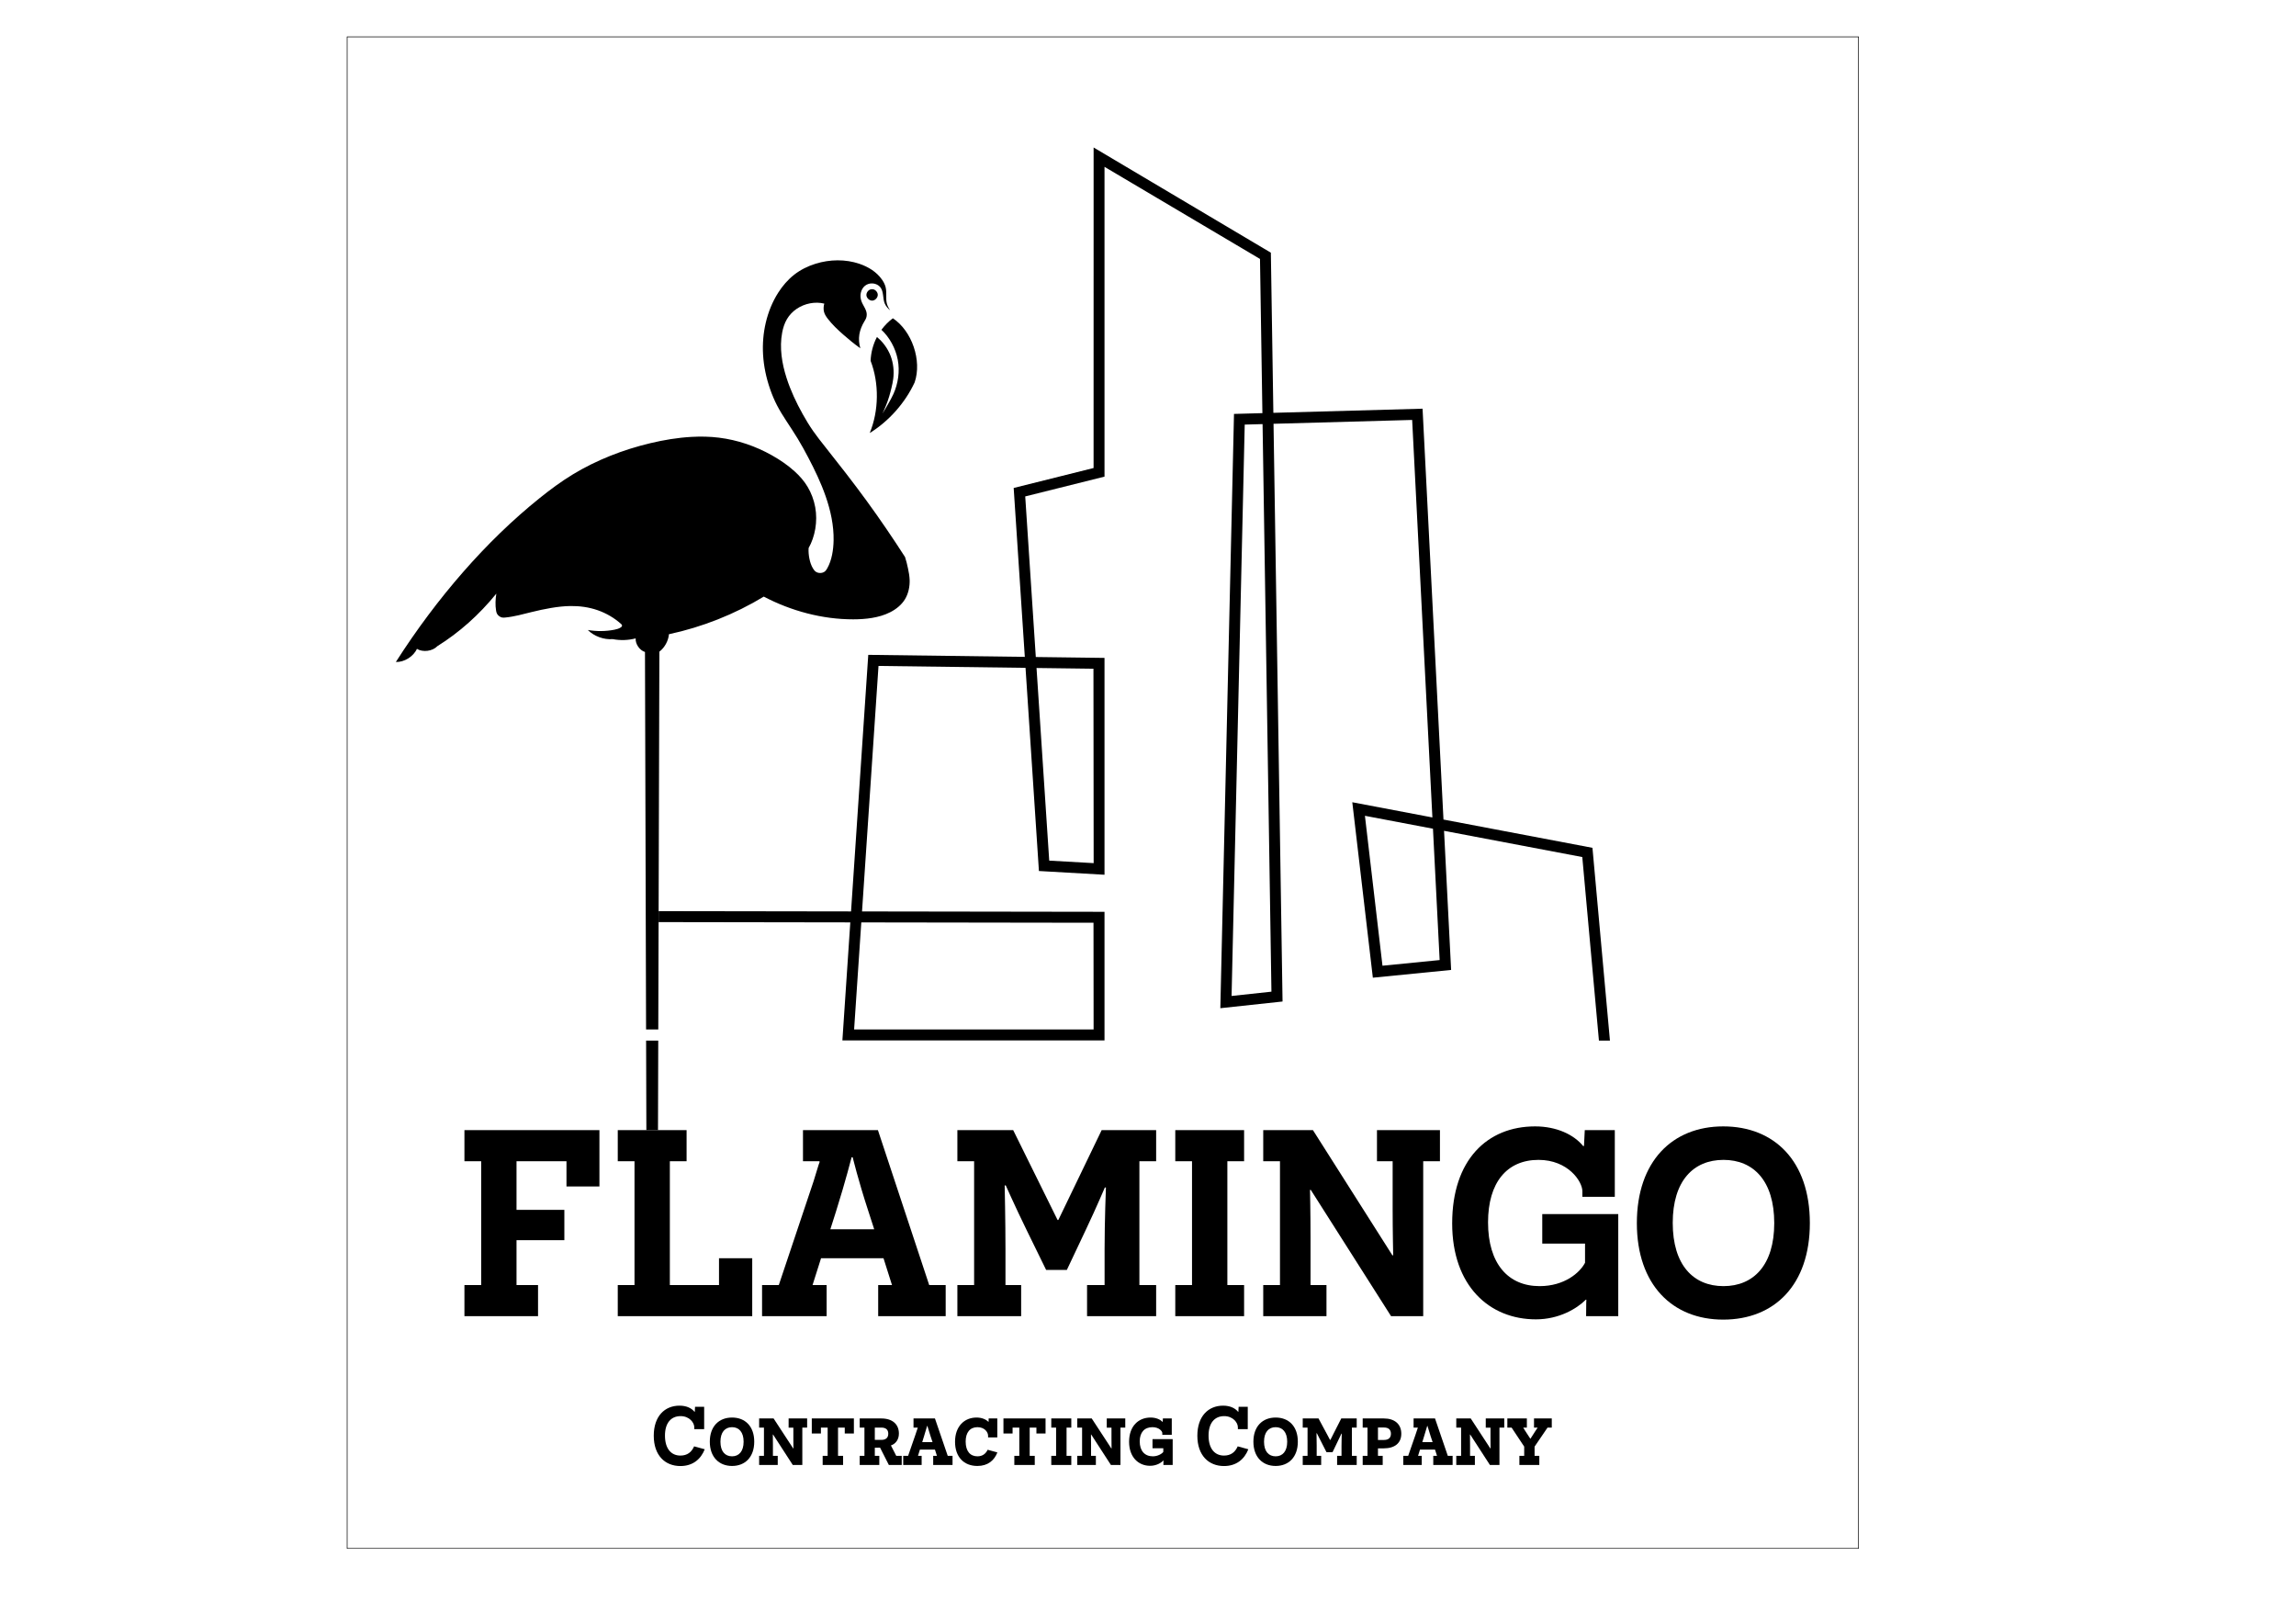
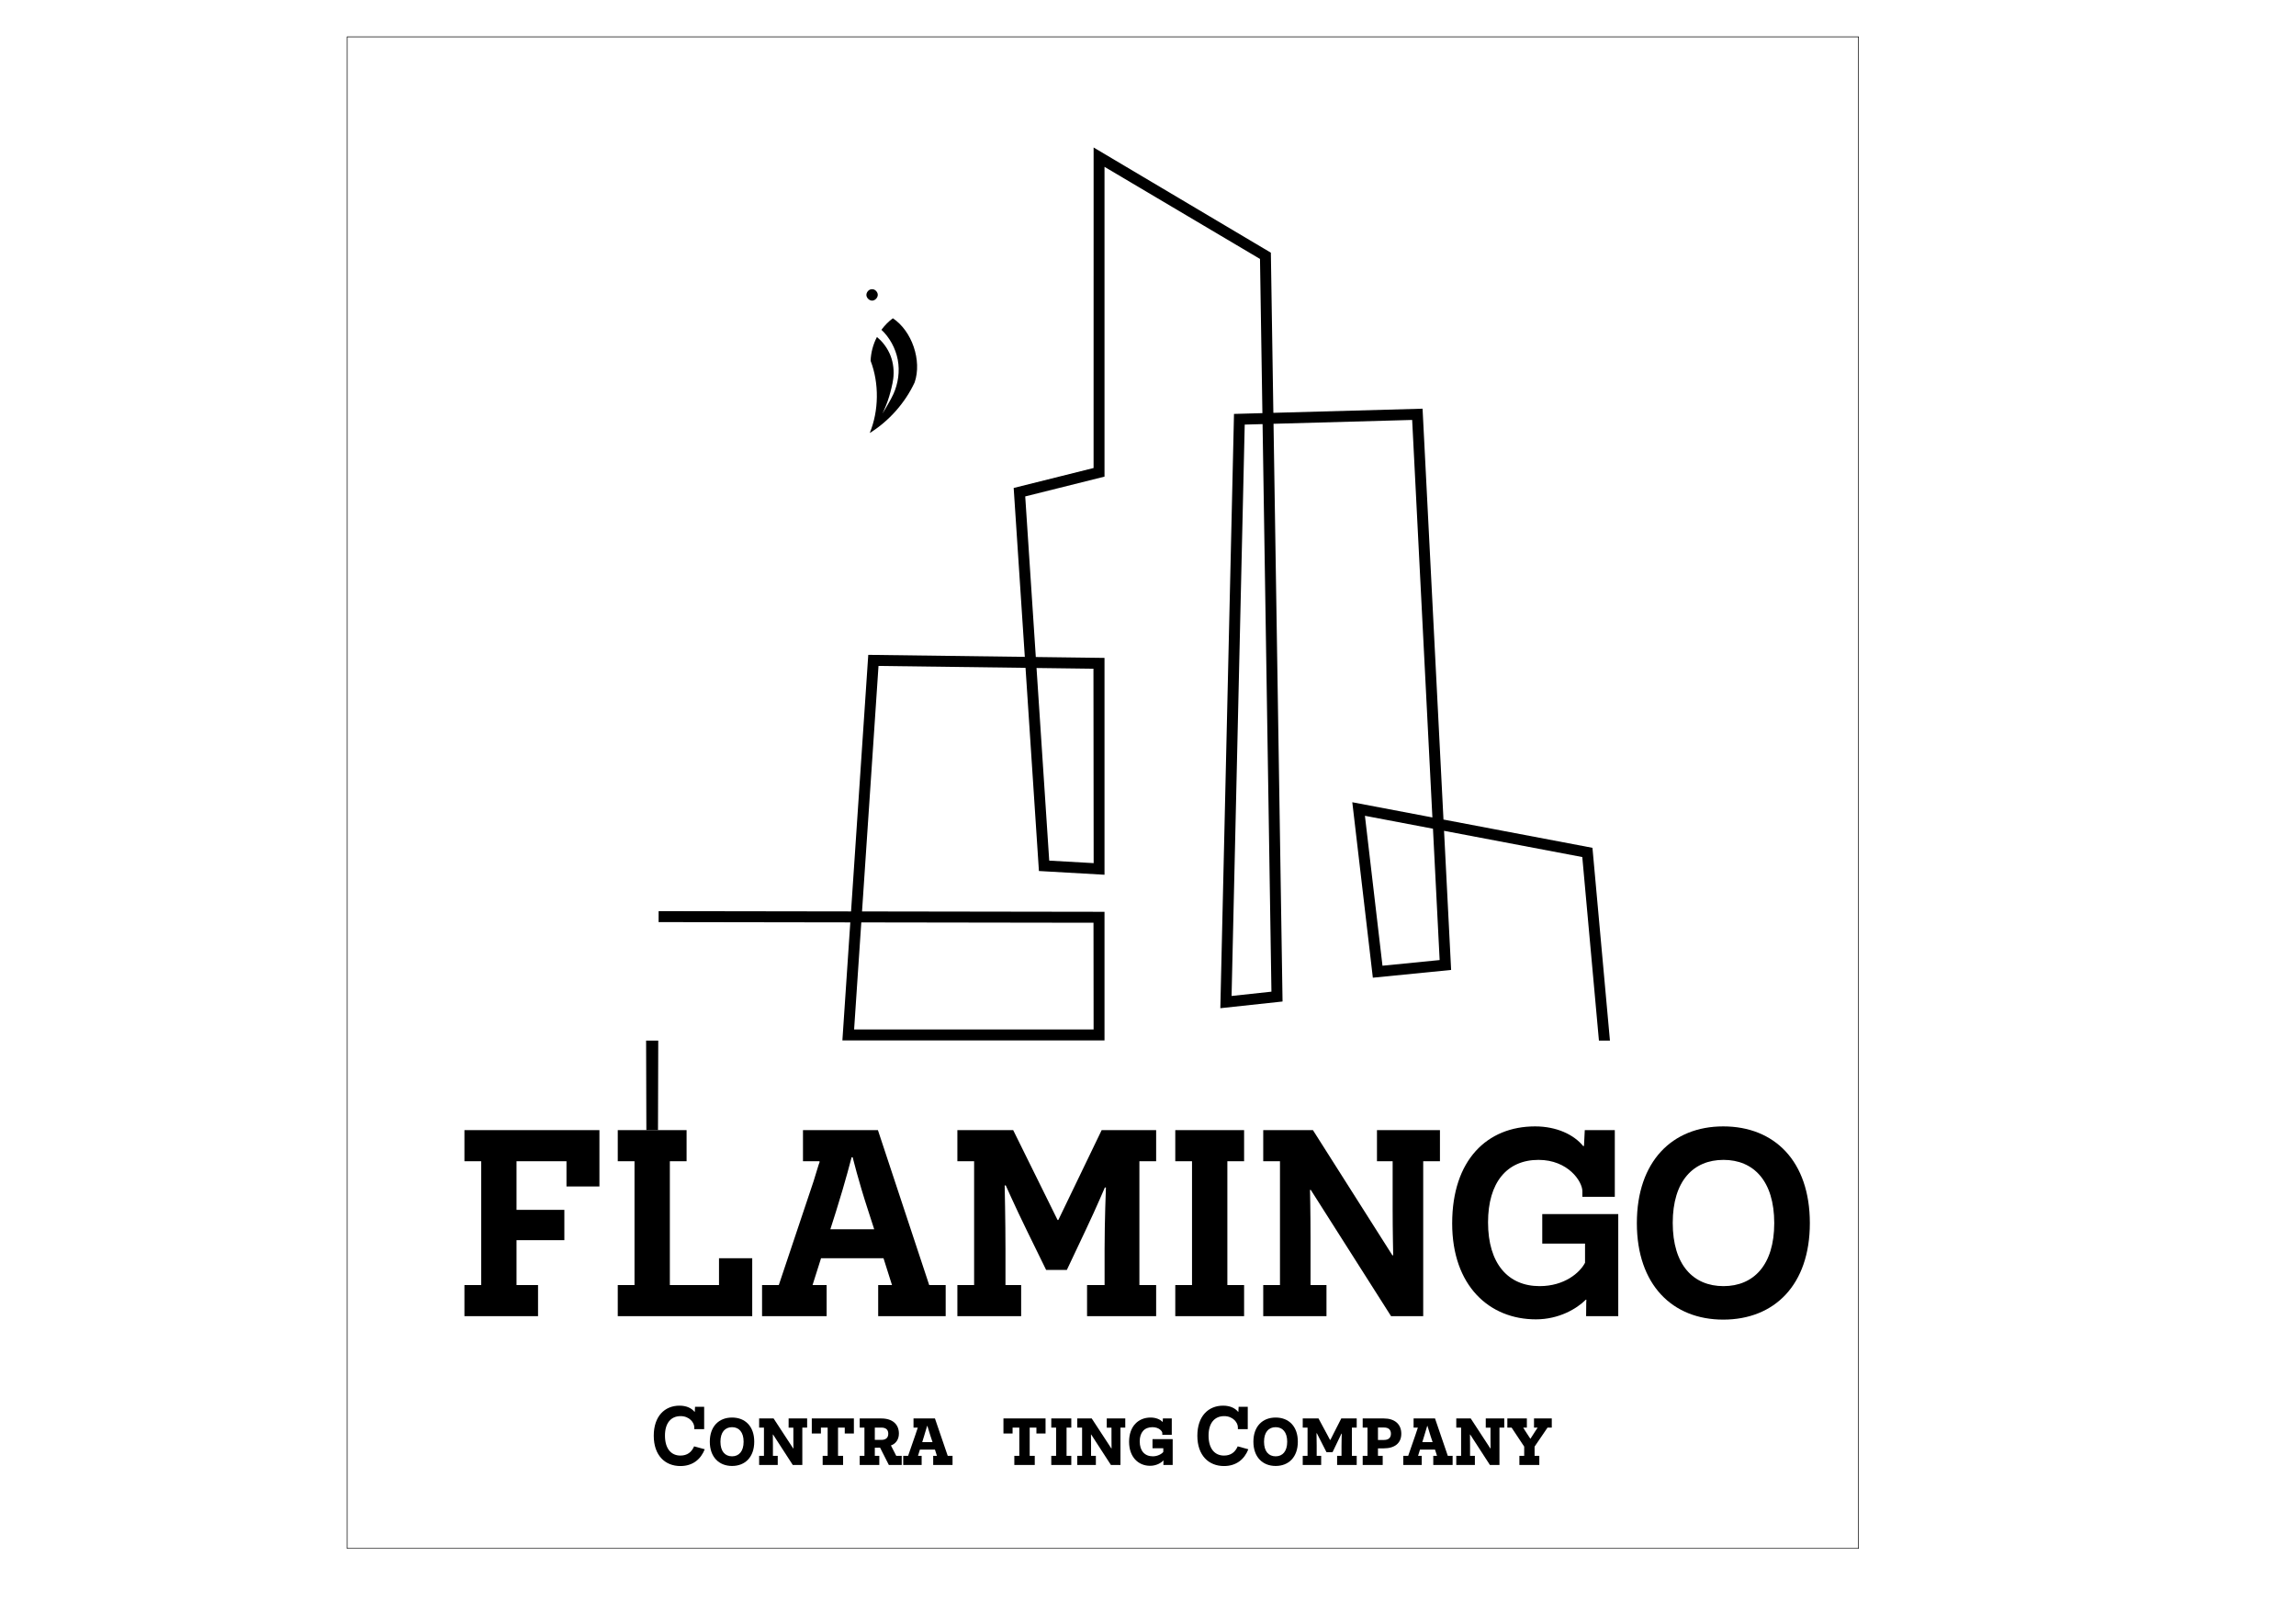
<svg xmlns="http://www.w3.org/2000/svg" version="1.1" width="841.68" height="595.2" viewBox="0 0 841.68 595.2">
  <defs>
    <clipPath id="clip_0">
      <path d="M0 0V595.2H841.68V0Z" />
    </clipPath>
  </defs>
  <g clip-path="url(#clip_0)">
    <g id="layer_1" data-name="Layer 01">
      <path d="M480.228 436.133C480.326 436.133 480.423 436.133 480.521 436.133 490.327 451.557 500.133 466.981 509.94 482.405 513.869 482.405 517.798 482.405 521.727 482.405 521.727 463.474 521.727 444.543 521.727 425.613 523.773 425.613 525.818 425.613 527.864 425.613 527.864 421.813 527.864 418.014 527.864 414.215 520.168 414.215 512.473 414.215 504.777 414.215 504.777 418.014 504.777 421.813 504.777 425.613 506.693 425.613 508.608 425.613 510.524 425.613 510.524 431.425 510.524 437.237 510.524 443.05 510.524 451.135 510.719 460 510.719 460.097 510.622 460.097 510.524 460.097 510.427 460.097 500.718 444.803 491.009 429.509 481.3 414.215 475.228 414.215 469.156 414.215 463.083 414.215 463.083 418.014 463.083 421.813 463.083 425.613 465.129 425.613 467.175 425.613 469.221 425.613 469.221 440.744 469.221 455.876 469.221 471.008 467.175 471.008 465.129 471.008 463.083 471.008 463.083 474.807 463.083 478.606 463.083 482.405 470.812 482.405 478.54 482.405 486.268 482.405 486.268 478.606 486.268 474.807 486.268 471.008 484.32 471.008 482.371 471.008 480.423 471.008 480.423 465.26 480.423 459.513 480.423 453.765 480.423 444.706 480.228 436.231 480.228 436.133Z" />
      <path d="M457.623 531.191C456.324 530.836 455.025 530.48 453.726 530.125 452.813 532.226 451.23 533.504 448.704 533.504 445.325 533.504 443.041 531.008 443.041 526.168 443.041 521.662 445.172 519.044 448.764 519.044 452.022 519.044 453.787 521.449 453.787 523.124 453.787 523.357 453.787 523.59 453.787 523.824 454.995 523.824 456.202 523.824 457.41 523.824 457.41 521.094 457.41 518.365 457.41 515.635 456.294 515.635 455.178 515.635 454.061 515.635 454.031 516.244 454 516.853 453.97 517.461 453.94 517.461 453.909 517.461 453.879 517.461 452.752 516.092 450.895 515.209 448.369 515.209 442.98 515.209 438.932 519.044 438.932 526.229 438.932 533.443 443.072 537.34 448.704 537.34 453.27 537.34 456.192 534.813 457.623 531.191Z" />
      <path d="M226.463 482.405C242.894 482.405 259.325 482.405 275.755 482.405 275.755 475.326 275.755 468.248 275.755 461.169 271.696 461.169 267.637 461.169 263.578 461.169 263.578 464.448 263.578 467.728 263.578 471.008 257.571 471.008 251.564 471.008 245.557 471.008 245.557 455.876 245.557 440.744 245.557 425.613 247.602 425.613 249.648 425.613 251.694 425.613 251.694 421.813 251.694 418.014 251.694 414.215 243.284 414.215 234.874 414.215 226.463 414.215 226.463 418.014 226.463 421.813 226.463 425.613 228.509 425.613 230.555 425.613 232.601 425.613 232.601 440.744 232.601 455.876 232.601 471.008 230.555 471.008 228.509 471.008 226.463 471.008 226.463 474.807 226.463 478.606 226.463 482.405Z" />
      <path d="M298.258 432.919C294.004 445.615 289.75 458.311 285.497 471.008 283.451 471.008 281.405 471.008 279.36 471.008 279.36 474.807 279.36 478.606 279.36 482.405 287.25 482.405 295.141 482.405 303.031 482.405 303.031 478.606 303.031 474.807 303.031 471.008 301.31 471.008 299.589 471.008 297.868 471.008 298.907 467.728 299.947 464.448 300.986 461.169 308.616 461.169 316.247 461.169 323.878 461.169 324.917 464.448 325.956 467.728 326.995 471.008 325.307 471.008 323.618 471.008 321.93 471.008 321.93 474.807 321.93 478.606 321.93 482.405 330.178 482.405 338.425 482.405 346.673 482.405 346.673 478.606 346.673 474.807 346.673 471.008 344.66 471.008 342.647 471.008 340.633 471.008 334.366 452.077 328.099 433.146 321.832 414.215 312.675 414.215 303.518 414.215 294.361 414.215 294.361 418.014 294.361 421.813 294.361 425.613 295.303 425.613 296.245 425.613 297.186 425.613 298.258 425.613 299.427 425.613 300.304 425.613 300.369 425.677 300.434 425.742 300.498 425.807 300.109 426.684 299.135 430.191 298.258 432.919ZM318.325 443.926C319.04 446.135 319.754 448.343 320.469 450.551 315.111 450.551 309.753 450.551 304.395 450.551 305.077 448.407 305.759 446.264 306.441 444.121 310.143 432.334 312.091 424.443 312.188 424.151 312.318 424.151 312.448 424.151 312.578 424.151 312.675 424.443 314.526 432.334 318.325 443.926Z" />
      <path d="M207.662 434.867C211.689 434.867 215.715 434.867 219.742 434.867 219.742 427.983 219.742 421.099 219.742 414.215 203.246 414.215 186.751 414.215 170.255 414.215 170.255 418.014 170.255 421.813 170.255 425.613 172.301 425.613 174.347 425.613 176.392 425.613 176.392 440.744 176.392 455.876 176.392 471.008 174.347 471.008 172.301 471.008 170.255 471.008 170.255 474.807 170.255 478.606 170.255 482.405 179.25 482.405 188.244 482.405 197.239 482.405 197.239 478.606 197.239 474.807 197.239 471.008 194.609 471.008 191.979 471.008 189.349 471.008 189.349 465.52 189.349 460.032 189.349 454.545 195.193 454.545 201.038 454.545 206.883 454.545 206.883 450.843 206.883 447.141 206.883 443.439 201.038 443.439 195.193 443.439 189.349 443.439 189.349 437.497 189.349 431.555 189.349 425.613 195.453 425.613 201.558 425.613 207.662 425.613 207.662 428.697 207.662 431.782 207.662 434.867Z" />
      <path d="M600.048 448.31C600.048 470.91 613.102 483.672 631.708 483.672 650.509 483.672 663.465 470.91 663.465 448.31 663.465 425.613 650.509 412.851 631.708 412.851 613.004 412.851 600.048 425.71 600.048 448.31ZM613.199 448.213C613.199 432.919 620.7 425.125 631.805 425.125 642.813 425.125 650.412 432.821 650.412 448.31 650.412 463.702 642.813 471.397 631.805 471.397 620.7 471.397 613.199 463.604 613.199 448.213Z" />
      <path d="M456.07 471.008C454.024 471.008 451.978 471.008 449.932 471.008 449.932 455.876 449.932 440.744 449.932 425.613 451.978 425.613 454.024 425.613 456.07 425.613 456.07 421.813 456.07 418.014 456.07 414.215 447.659 414.215 439.249 414.215 430.839 414.215 430.839 418.014 430.839 421.813 430.839 425.613 432.885 425.613 434.931 425.613 436.976 425.613 436.976 440.744 436.976 455.876 436.976 471.008 434.931 471.008 432.885 471.008 430.839 471.008 430.839 474.807 430.839 478.606 430.839 482.405 439.249 482.405 447.659 482.405 456.07 482.405 456.07 478.606 456.07 474.807 456.07 471.008Z" />
      <path d="M258.349 531.191C257.051 530.836 255.752 530.48 254.453 530.125 253.54 532.226 251.957 533.504 249.43 533.504 246.051 533.504 243.768 531.008 243.768 526.168 243.768 521.662 245.899 519.044 249.491 519.044 252.748 519.044 254.514 521.449 254.514 523.124 254.514 523.357 254.514 523.59 254.514 523.824 255.721 523.824 256.929 523.824 258.136 523.824 258.136 521.094 258.136 518.365 258.136 515.635 257.02 515.635 255.904 515.635 254.788 515.635 254.757 516.244 254.727 516.853 254.696 517.461 254.666 517.461 254.636 517.461 254.605 517.461 253.479 516.092 251.622 515.209 249.095 515.209 243.707 515.209 239.658 519.044 239.658 526.229 239.658 533.443 243.798 537.34 249.43 537.34 253.996 537.34 256.919 534.813 258.349 531.191Z" />
      <path d="M323.475 151.617C324.455 149.601 325.293 147.504 325.949 145.347 326.277 144.268 326.559 143.174 326.818 142.091 327.076 141.008 327.311 139.936 327.448 138.839 327.797 136.039 327.51 133.079 326.458 130.377 325.405 127.676 323.588 125.232 321.467 123.532 320.067 126.195 319.259 129.247 319.156 132.253 322.318 140.508 322.196 150.54 318.834 158.715 325.868 154.356 331.807 147.66 335.295 140.155 338.034 132.2 334.326 121.294 327.307 116.655 325.72 117.845 324.294 119.285 323.12 120.884 326.017 123.548 328.304 127.597 329.108 131.853 329.912 136.11 329.233 140.573 327.54 144.357 326.979 145.611 326.307 146.791 325.62 147.999 324.934 149.207 324.233 150.444 323.475 151.617Z" />
-       <path d="M241.717 238.851C243.654 237.37 245.017 234.887 245.227 232.457 257.419 229.851 269.328 225.13 279.994 218.673 289.972 223.915 301.456 227.019 312.785 227.001 315.102 226.997 317.413 226.863 319.703 226.477 321.994 226.09 324.264 225.452 326.346 224.389 328.528 223.276 330.504 221.696 331.757 219.627 333.011 217.558 333.543 215 333.462 212.571 333.415 211.139 333.153 209.751 332.858 208.35 332.562 206.949 332.231 205.534 331.78 204.175 327.279 197.177 322.595 190.288 317.688 183.56 312.781 176.831 307.651 170.265 302.482 163.754 300.978 161.858 299.47 159.968 298.087 157.981 296.703 155.995 295.444 153.912 294.259 151.789 291.889 147.542 289.817 143.131 288.34 138.525 287.483 135.852 286.827 133.114 286.507 130.318 286.188 127.521 286.206 124.665 286.734 121.898 287.064 120.167 287.593 118.471 288.476 116.975 289.358 115.479 290.592 114.184 292.053 113.193 294.975 111.212 298.803 110.448 302.171 111.282 301.899 112.194 301.82 113.313 302.069 114.292 302.317 115.271 302.893 116.111 303.515 116.912 305.155 119.026 307.115 120.87 309.129 122.642 311.143 124.414 313.212 126.115 315.394 127.661 314.906 126.08 314.75 124.281 315.027 122.562 315.304 120.843 316.013 119.203 316.874 117.783 317.109 117.395 317.355 117.024 317.516 116.582 317.678 116.14 317.754 115.627 317.736 115.147 317.7 114.186 317.284 113.354 316.838 112.531 316.403 111.729 315.941 110.934 315.681 110.066 315.421 109.198 315.365 108.255 315.555 107.354 315.771 106.333 316.304 105.366 317.105 104.729 317.906 104.092 318.975 103.786 320.022 103.889 321.069 103.991 322.093 104.503 322.719 105.282 323.345 106.061 323.572 107.106 323.716 108.146 323.864 109.217 323.925 110.283 324.341 111.258 324.757 112.234 325.529 113.118 326.323 113.736 325.779 112.994 325.312 112.099 325.086 111.176 324.861 110.253 324.877 109.303 324.886 108.345 324.897 107.292 324.9 106.231 324.648 105.227 324.395 104.224 323.887 103.278 323.281 102.422 321.307 99.633 318.299 97.796 315.061 96.694 309.912 94.942 304.182 95.05 298.984 96.662 296.145 97.542 293.466 98.871 291.15 100.676 288.835 102.482 286.883 104.763 285.286 107.264 283.149 110.609 281.647 114.347 280.734 118.21 279.821 122.072 279.498 126.06 279.731 130.006 279.983 134.297 280.892 138.54 282.317 142.636 283.03 144.685 283.871 146.697 284.862 148.607 285.852 150.518 286.991 152.328 288.159 154.129 289.58 156.318 291.043 158.494 292.404 160.733 293.766 162.971 295.026 165.274 296.245 167.596 298.684 172.241 300.959 176.966 302.681 181.923 304.488 187.128 305.685 192.587 305.585 198.074 305.553 199.828 305.389 201.586 305.035 203.315 304.682 205.045 304.14 206.747 303.274 208.28 303.003 208.76 302.7 209.223 302.267 209.534 301.834 209.845 301.271 210.003 300.707 210.013 300.144 210.023 299.581 209.885 299.131 209.594 298.68 209.304 298.341 208.861 298.053 208.391 297.373 207.285 296.97 206.031 296.713 204.749 296.455 203.468 296.342 202.161 296.426 200.88 298.762 196.734 299.81 191.179 298.848 185.887 298.368 183.241 297.385 180.662 296.071 178.453 294.758 176.245 293.113 174.408 291.257 172.731 288.808 170.518 285.991 168.584 283.008 166.907 280.025 165.23 276.876 163.81 273.606 162.711 270.336 161.612 266.944 160.834 263.569 160.417 260.195 159.999 256.837 159.942 253.479 160.13 248.429 160.413 243.382 161.249 238.392 162.439 233.401 163.628 228.469 165.171 223.688 167.083 218.906 168.995 214.276 171.276 209.985 173.884 205.693 176.491 201.74 179.425 197.883 182.519 187.915 190.517 178.593 199.589 169.794 209.641 160.995 219.694 152.719 230.728 145.111 242.635 148.177 242.75 151.586 240.626 152.833 237.823 155.02 239.167 158.557 238.703 160.324 236.842 168.385 231.807 175.598 225.383 181.945 217.587 181.627 219.63 181.513 221.748 181.855 223.799 181.921 224.19 182.002 224.579 182.182 224.923 182.362 225.267 182.641 225.566 182.961 225.811 183.281 226.056 183.644 226.246 184.024 226.327 184.403 226.407 184.8 226.378 185.195 226.34 186.844 226.183 188.473 225.876 190.086 225.511 191.699 225.146 193.296 224.722 194.902 224.327 197.236 223.752 199.587 223.237 201.957 222.837 204.326 222.438 206.713 222.154 209.113 222.124 212.476 222.081 215.864 222.534 219.069 223.648 222.273 224.762 225.295 226.536 227.727 228.743 227.817 228.824 227.907 228.907 227.961 229.018 228.016 229.129 228.036 229.269 228.017 229.39 227.979 229.632 227.786 229.8 227.581 229.944 226.889 230.429 226.069 230.638 225.24 230.803 222.028 231.446 218.692 231.449 215.485 230.91 217.78 233.21 221.368 234.524 224.605 234.25 227.362 234.79 230.307 234.697 233.024 233.986 232.877 236.031 234.48 238.368 236.44 238.967 236.574 285.086 236.707 331.206 236.841 377.325 238.333 377.325 239.825 377.325 241.316 377.325 241.45 331.167 241.584 285.009 241.717 238.851Z" />
      <path d="M236.853 381.399C236.884 392.338 236.916 403.276 236.948 414.215 238.368 414.215 239.789 414.215 241.21 414.215 241.241 403.276 241.273 392.338 241.305 381.399 239.821 381.399 238.337 381.399 236.853 381.399Z" />
      <path d="M404.927 457.857C404.927 462.24 404.927 466.624 404.927 471.008 402.784 471.008 400.641 471.008 398.498 471.008 398.498 474.807 398.498 478.606 398.498 482.405 406.94 482.405 415.383 482.405 423.825 482.405 423.825 478.606 423.825 474.807 423.825 471.008 421.78 471.008 419.734 471.008 417.688 471.008 417.688 455.876 417.688 440.744 417.688 425.613 419.734 425.613 421.78 425.613 423.825 425.613 423.825 421.813 423.825 418.014 423.825 414.215 417.169 414.215 410.512 414.215 403.855 414.215 398.562 425.19 393.27 436.166 387.977 447.141 387.879 447.141 387.782 447.141 387.685 447.141 382.262 436.166 376.839 425.19 371.416 414.215 364.597 414.215 357.778 414.215 350.959 414.215 350.959 418.014 350.959 421.813 350.959 425.613 353.005 425.613 355.051 425.613 357.096 425.613 357.096 440.744 357.096 455.876 357.096 471.008 355.051 471.008 353.005 471.008 350.959 471.008 350.959 474.807 350.959 478.606 350.959 482.405 358.752 482.405 366.546 482.405 374.339 482.405 374.339 478.606 374.339 474.807 374.339 471.008 372.423 471.008 370.507 471.008 368.591 471.008 368.591 466.624 368.591 462.24 368.591 457.857 368.591 447.531 368.299 434.575 368.299 434.477 368.429 434.477 368.559 434.477 368.689 434.477 368.786 434.575 371.709 441.394 376.579 451.33 378.885 456.038 381.19 460.747 383.496 465.455 386.028 465.455 388.561 465.455 391.094 465.455 393.335 460.714 395.575 455.973 397.816 451.232 402.492 441.394 404.927 435.354 405.024 435.257 405.154 435.257 405.284 435.257 405.414 435.257 405.414 435.354 404.927 447.531 404.927 457.857Z" />
      <path d="M581.442 482.405C585.371 482.405 589.3 482.405 593.229 482.405 593.229 469.936 593.229 457.467 593.229 444.998 583.942 444.998 574.655 444.998 565.369 444.998 565.369 448.602 565.369 452.207 565.369 455.811 570.597 455.811 575.824 455.811 581.052 455.811 581.052 458.149 581.052 460.487 581.052 462.825 579.201 466.429 573.551 471.397 564.394 471.397 552.9 471.397 545.496 463.214 545.496 448.018 545.496 433.406 552.413 425.125 564.005 425.125 574.818 425.125 580.078 433.016 580.078 436.62 580.078 437.302 580.078 437.984 580.078 438.666 584.04 438.666 588.001 438.666 591.963 438.666 591.963 430.516 591.963 422.365 591.963 414.215 588.293 414.215 584.624 414.215 580.955 414.215 580.858 416.163 580.76 418.112 580.663 420.06 580.565 420.06 580.468 420.06 580.37 420.06 576.961 415.871 570.629 412.851 562.738 412.851 545.204 412.851 532.345 425.125 532.345 448.407 532.345 471.3 545.983 483.574 563.031 483.574 571.506 483.574 578.033 479.678 581.345 476.365 581.41 476.365 581.475 476.365 581.539 476.365 581.539 476.658 581.442 477.437 581.442 482.405Z" />
      <path d="M319.626 106.014C318.549 105.965 317.565 107.105 317.609 108.168 317.653 109.232 318.725 110.219 319.763 110.185 320.801 110.151 321.806 109.095 321.78 108.031 321.754 106.967 320.697 105.894 319.626 106.014Z" />
      <path stroke-width=".24" stroke-linecap="round" stroke-linejoin="round" fill="none" stroke="#000000" d="M127.263 567.538H681.308V13.493H127.263Z" />
    </g>
    <g id="layer_1" data-name="Layer 02">
      <path d="M309.675 525.407C310.791 525.407 311.907 525.407 313.023 525.407 313.023 523.57 313.023 521.733 313.023 519.897 307.879 519.897 302.734 519.897 297.589 519.897 297.589 521.733 297.589 523.57 297.589 525.407 298.705 525.407 299.822 525.407 300.938 525.407 300.938 524.686 300.938 523.966 300.938 523.245 301.76 523.245 302.582 523.245 303.404 523.245 303.404 526.696 303.404 530.146 303.404 533.596 302.795 533.596 302.186 533.596 301.577 533.596 301.577 534.712 301.577 535.828 301.577 536.944 304.073 536.944 306.57 536.944 309.066 536.944 309.066 535.828 309.066 534.712 309.066 533.596 308.447 533.596 307.828 533.596 307.209 533.596 307.209 530.146 307.209 526.696 307.209 523.245 308.031 523.245 308.853 523.245 309.675 523.245 309.675 523.966 309.675 524.686 309.675 525.407Z" />
      <path d="M290.862 530.886C290.831 530.886 290.801 530.886 290.77 530.886 288.375 527.223 285.981 523.56 283.586 519.897 281.82 519.897 280.055 519.897 278.289 519.897 278.289 521.013 278.289 522.129 278.289 523.245 278.878 523.245 279.466 523.245 280.055 523.245 280.055 526.696 280.055 530.146 280.055 533.596 279.466 533.596 278.878 533.596 278.289 533.596 278.289 534.712 278.289 535.828 278.289 536.944 280.562 536.944 282.835 536.944 285.108 536.944 285.108 535.828 285.108 534.712 285.108 533.596 284.519 533.596 283.931 533.596 283.342 533.596 283.342 532.307 283.342 531.018 283.342 529.73 283.332 528.421 283.322 527.112 283.312 525.803 283.342 525.803 283.373 525.803 283.403 525.803 285.808 529.516 288.213 533.23 290.618 536.944 291.785 536.944 292.952 536.944 294.119 536.944 294.119 532.378 294.119 527.812 294.119 523.245 294.707 523.245 295.296 523.245 295.885 523.245 295.885 522.129 295.885 521.013 295.885 519.897 293.622 519.897 291.359 519.897 289.096 519.897 289.096 521.023 289.096 522.149 289.096 523.276 289.674 523.276 290.253 523.276 290.831 523.276 290.831 524.565 290.831 525.853 290.831 527.142 290.831 528.938 290.862 530.856 290.862 530.886Z" />
      <path d="M426.481 536.944C427.617 536.944 428.754 536.944 429.89 536.944 429.89 533.788 429.89 530.633 429.89 527.477 427.425 527.477 424.959 527.477 422.493 527.477 422.493 528.593 422.493 529.709 422.493 530.826 423.812 530.826 425.131 530.826 426.45 530.826 426.45 531.272 426.45 531.718 426.45 532.165 425.933 532.865 424.411 533.778 422.615 533.778 419.631 533.778 417.805 531.769 417.805 528.299 417.805 525.042 419.51 523.093 422.463 523.093 424.928 523.093 426.085 524.615 426.085 525.224 426.085 525.447 426.085 525.671 426.085 525.894 427.242 525.894 428.399 525.894 429.555 525.894 429.555 523.895 429.555 521.896 429.555 519.897 428.47 519.897 427.384 519.897 426.298 519.897 426.278 520.313 426.258 520.729 426.237 521.145 426.207 521.145 426.176 521.145 426.146 521.145 425.324 520.262 423.741 519.562 421.793 519.562 417.348 519.562 413.908 522.697 413.908 528.451 413.908 534.052 417.287 537.249 421.61 537.249 423.893 537.249 425.689 536.183 426.45 535.301 426.471 535.301 426.491 535.301 426.511 535.301 426.511 535.453 426.481 535.727 426.481 536.944Z" />
      <path d="M241.442 333.953C241.438 335.293 241.434 336.633 241.43 337.972 264.857 338.007 288.284 338.043 311.711 338.078 310.743 352.498 309.775 366.917 308.807 381.337 340.837 381.337 372.868 381.337 404.898 381.337 404.898 365.624 404.898 349.911 404.898 334.198 375.268 334.154 345.638 334.109 316.008 334.065 318.021 304.072 320.034 274.078 322.048 244.085 340.014 244.317 357.979 244.549 375.945 244.782 377.581 269.603 379.217 294.424 380.853 319.245 388.868 319.702 396.883 320.159 404.898 320.616 404.898 294.124 404.898 267.631 404.898 241.138 396.503 241.029 388.107 240.92 379.711 240.811 378.418 221.192 377.125 201.572 375.832 181.953 385.521 179.534 395.21 177.114 404.898 174.695 404.898 136.847 404.898 98.999 404.898 61.151 423.897 72.404 442.896 83.657 461.896 94.909 462.19 113.747 462.484 132.586 462.778 151.424 459.308 151.52 455.837 151.616 452.366 151.713 450.696 224.319 449.025 296.925 447.355 369.531 454.958 368.713 462.562 367.896 470.165 367.078 469.063 296.496 467.961 225.913 466.858 155.331 483.798 154.861 500.738 154.39 517.677 153.92 520.149 202.484 522.622 251.049 525.094 299.613 515.306 297.756 505.519 295.899 495.731 294.041 498.243 315.477 500.754 336.913 503.265 358.35 512.831 357.402 522.397 356.454 531.963 355.507 531.098 338.509 530.233 321.512 529.367 304.514 546.259 307.719 563.151 310.925 580.042 314.13 582.077 336.553 584.111 358.976 586.145 381.399 587.491 381.399 588.836 381.399 590.181 381.399 588.044 357.848 585.907 334.297 583.77 310.747 565.566 307.292 547.362 303.838 529.157 300.384 526.602 250.187 524.046 199.991 521.491 149.794 503.259 150.3 485.027 150.806 466.796 151.312 466.49 131.747 466.185 112.181 465.879 92.616 444.22 79.763 422.562 66.91 400.903 54.058 400.899 93.219 400.894 132.38 400.89 171.54 391.127 173.978 381.364 176.416 371.6 178.854 372.96 199.489 374.32 220.124 375.68 240.759 356.551 240.512 337.422 240.264 318.293 240.017 316.189 271.364 314.085 302.712 311.981 334.059 288.468 334.024 264.955 333.989 241.442 333.953ZM451.478 365.045C453.084 295.238 454.69 225.431 456.296 155.624 458.478 155.564 460.659 155.503 462.841 155.442 463.924 224.786 465.007 294.13 466.09 363.474 461.219 363.998 456.349 364.522 451.478 365.045ZM500.36 299.01C508.675 300.588 516.989 302.166 525.304 303.743 526.121 319.79 526.938 335.838 527.755 351.885 520.769 352.577 513.783 353.269 506.797 353.961 504.651 335.644 502.506 317.327 500.36 299.01ZM379.976 244.834C386.932 244.924 393.887 245.015 400.842 245.105 400.868 268.856 400.893 292.607 400.919 316.358 395.489 316.052 390.059 315.746 384.629 315.441 383.078 291.905 381.527 268.369 379.976 244.834ZM313.104 377.325C313.982 364.245 314.86 351.164 315.738 338.084 344.112 338.126 372.486 338.168 400.86 338.21 400.873 351.244 400.886 364.278 400.899 377.311 371.634 377.316 342.369 377.321 313.104 377.325Z" />
      <path d="M518.872 525.955C517.99 528.502 517.107 531.049 516.224 533.596 515.625 533.596 515.027 533.596 514.428 533.596 514.428 534.712 514.428 535.828 514.428 536.944 516.681 536.944 518.933 536.944 521.186 536.944 521.186 535.828 521.186 534.712 521.186 533.596 520.74 533.596 520.293 533.596 519.847 533.596 520.08 532.835 520.313 532.074 520.547 531.313 522.383 531.313 524.22 531.313 526.057 531.313 526.3 532.074 526.544 532.835 526.787 533.596 526.331 533.596 525.874 533.596 525.418 533.596 525.418 534.712 525.418 535.828 525.418 536.944 527.782 536.944 530.146 536.944 532.51 536.944 532.51 535.828 532.51 534.712 532.51 533.596 531.922 533.596 531.333 533.596 530.745 533.596 529.182 529.029 527.62 524.463 526.057 519.897 523.439 519.897 520.821 519.897 518.203 519.897 518.203 521.013 518.203 522.129 518.203 523.245 518.426 523.245 518.649 523.245 518.872 523.245 519.157 523.245 519.441 523.245 519.725 523.245 519.735 523.266 519.745 523.286 519.755 523.306 519.664 523.58 519.512 524.098 518.872 525.955ZM524.443 526.381C524.687 527.112 524.93 527.842 525.174 528.573 523.916 528.573 522.657 528.573 521.399 528.573 521.622 527.842 521.846 527.112 522.069 526.381 522.891 523.732 523.165 522.728 523.195 522.637 523.226 522.637 523.256 522.637 523.287 522.637 523.317 522.728 523.591 523.702 524.443 526.381Z" />
      <path d="M407.485 530.886C407.455 530.886 407.424 530.886 407.394 530.886 404.999 527.223 402.604 523.56 400.209 519.897 398.444 519.897 396.678 519.897 394.912 519.897 394.912 521.013 394.912 522.129 394.912 523.245 395.501 523.245 396.09 523.245 396.678 523.245 396.678 526.696 396.678 530.146 396.678 533.596 396.09 533.596 395.501 533.596 394.912 533.596 394.912 534.712 394.912 535.828 394.912 536.944 397.185 536.944 399.459 536.944 401.731 536.944 401.731 535.828 401.731 534.712 401.731 533.596 401.143 533.596 400.554 533.596 399.966 533.596 399.966 532.307 399.966 531.018 399.966 529.73 399.956 528.421 399.946 527.112 399.935 525.803 399.966 525.803 399.996 525.803 400.027 525.803 402.432 529.516 404.837 533.23 407.242 536.944 408.408 536.944 409.575 536.944 410.742 536.944 410.742 532.378 410.742 527.812 410.742 523.245 411.331 523.245 411.919 523.245 412.508 523.245 412.508 522.129 412.508 521.013 412.508 519.897 410.245 519.897 407.982 519.897 405.719 519.897 405.719 521.023 405.719 522.149 405.719 523.276 406.298 523.276 406.876 523.276 407.455 523.276 407.455 524.565 407.455 525.853 407.455 527.142 407.455 528.938 407.485 530.856 407.485 530.886Z" />
      <path d="M392.721 533.596C392.142 533.596 391.564 533.596 390.985 533.596 390.985 530.146 390.985 526.696 390.985 523.245 391.564 523.245 392.142 523.245 392.721 523.245 392.721 522.129 392.721 521.013 392.721 519.897 390.275 519.897 387.83 519.897 385.384 519.897 385.384 521.013 385.384 522.129 385.384 523.245 385.973 523.245 386.561 523.245 387.15 523.245 387.15 526.696 387.15 530.146 387.15 533.596 386.561 533.596 385.973 533.596 385.384 533.596 385.384 534.712 385.384 535.828 385.384 536.944 387.83 536.944 390.275 536.944 392.721 536.944 392.721 535.828 392.721 534.712 392.721 533.596Z" />
      <path d="M559.147 524.494C558.894 524.077 558.64 523.661 558.386 523.245 558.833 523.245 559.279 523.245 559.726 523.245 559.726 522.129 559.726 521.013 559.726 519.897 557.341 519.897 554.956 519.897 552.572 519.897 552.572 521.013 552.572 522.129 552.572 523.245 553.089 523.245 553.607 523.245 554.124 523.245 555.667 525.569 557.209 527.893 558.751 530.217 558.751 531.343 558.751 532.469 558.751 533.596 558.163 533.596 557.574 533.596 556.986 533.596 556.986 534.712 556.986 535.828 556.986 536.944 559.421 536.944 561.857 536.944 564.292 536.944 564.292 535.828 564.292 534.712 564.292 533.596 563.714 533.596 563.135 533.596 562.557 533.596 562.557 532.469 562.557 531.343 562.557 530.217 564.14 527.893 565.723 525.569 567.306 523.245 567.823 523.245 568.341 523.245 568.858 523.245 568.858 522.129 568.858 521.013 568.858 519.897 566.687 519.897 564.515 519.897 562.344 519.897 562.344 521.013 562.344 522.129 562.344 523.245 562.79 523.245 563.237 523.245 563.683 523.245 563.409 523.661 563.135 524.077 562.861 524.494 561.857 526.077 561.126 527.233 561.065 527.294 561.035 527.294 561.004 527.294 560.974 527.294 560.943 527.233 560.152 526.077 559.147 524.494Z" />
      <path d="M507.274 519.897C504.697 519.897 502.119 519.897 499.542 519.897 499.542 521.013 499.542 522.129 499.542 523.245 500.13 523.245 500.719 523.245 501.307 523.245 501.307 526.696 501.307 530.146 501.307 533.596 500.719 533.596 500.13 533.596 499.542 533.596 499.542 534.712 499.542 535.828 499.542 536.944 501.987 536.944 504.433 536.944 506.878 536.944 506.878 535.828 506.878 534.712 506.878 533.596 506.3 533.596 505.721 533.596 505.143 533.596 505.143 532.682 505.143 531.769 505.143 530.856 505.853 530.856 506.564 530.856 507.274 530.856 511.292 530.856 513.697 528.938 513.697 525.498 513.697 521.997 511.292 519.897 507.274 519.897ZM507.335 527.781C506.604 527.781 505.874 527.781 505.143 527.781 505.143 526.259 505.143 524.737 505.143 523.215 505.874 523.215 506.604 523.215 507.335 523.215 509.131 523.215 509.892 524.128 509.892 525.498 509.892 526.929 509.07 527.781 507.335 527.781Z" />
      <path d="M379.935 525.407C381.051 525.407 382.167 525.407 383.284 525.407 383.284 523.57 383.284 521.733 383.284 519.897 378.139 519.897 372.994 519.897 367.85 519.897 367.85 521.733 367.85 523.57 367.85 525.407 368.966 525.407 370.082 525.407 371.198 525.407 371.198 524.686 371.198 523.966 371.198 523.245 372.02 523.245 372.842 523.245 373.664 523.245 373.664 526.696 373.664 530.146 373.664 533.596 373.055 533.596 372.446 533.596 371.837 533.596 371.837 534.712 371.837 535.828 371.837 536.944 374.334 536.944 376.83 536.944 379.326 536.944 379.326 535.828 379.326 534.712 379.326 533.596 378.707 533.596 378.088 533.596 377.469 533.596 377.469 530.146 377.469 526.696 377.469 523.245 378.291 523.245 379.113 523.245 379.935 523.245 379.935 523.966 379.935 524.686 379.935 525.407Z" />
      <path d="M260.206 528.421C260.206 534.022 263.555 537.31 268.365 537.31 273.175 537.31 276.493 534.022 276.493 528.421 276.493 522.789 273.175 519.562 268.365 519.562 263.555 519.562 260.206 522.789 260.206 528.421ZM264.103 528.421C264.103 524.95 265.777 523.093 268.365 523.093 270.922 523.093 272.596 524.95 272.596 528.421 272.596 531.921 270.922 533.778 268.365 533.778 265.777 533.778 264.103 531.952 264.103 528.421Z" />
-       <path d="M365.627 532.348C364.44 532.023 363.253 531.698 362.066 531.373 361.365 532.804 360.209 533.778 358.321 533.778 355.673 533.778 353.998 531.921 353.998 528.36 353.998 525.042 355.581 523.093 358.321 523.093 361 523.093 362.218 524.981 362.218 526.229 362.218 526.432 362.218 526.635 362.218 526.838 363.344 526.838 364.47 526.838 365.597 526.838 365.597 524.524 365.597 522.21 365.597 519.897 364.541 519.897 363.486 519.897 362.431 519.897 362.421 520.303 362.411 520.709 362.4 521.115 362.37 521.115 362.339 521.115 362.309 521.115 361.457 520.262 359.965 519.562 357.986 519.562 353.572 519.562 350.102 522.728 350.102 528.451 350.102 534.052 353.39 537.31 358.291 537.31 362.126 537.31 364.47 535.301 365.627 532.348Z" />
      <path d="M491.779 529.943C491.779 531.16 491.779 532.378 491.779 533.596 491.241 533.596 490.703 533.596 490.166 533.596 490.166 534.712 490.166 535.828 490.166 536.944 492.56 536.944 494.955 536.944 497.35 536.944 497.35 535.828 497.35 534.712 497.35 533.596 496.761 533.596 496.173 533.596 495.584 533.596 495.584 530.146 495.584 526.696 495.584 523.245 496.173 523.245 496.761 523.245 497.35 523.245 497.35 522.129 497.35 521.013 497.35 519.897 495.463 519.897 493.575 519.897 491.688 519.897 490.734 521.774 489.78 523.651 488.826 525.529 488.187 526.777 487.73 527.781 487.669 527.781 487.639 527.781 487.608 527.781 487.578 527.781 487.548 527.781 487.061 526.807 486.36 525.498 485.356 523.631 484.351 521.764 483.347 519.897 481.419 519.897 479.491 519.897 477.563 519.897 477.563 521.013 477.563 522.129 477.563 523.245 478.151 523.245 478.74 523.245 479.328 523.245 479.328 526.696 479.328 530.146 479.328 533.596 478.74 533.596 478.151 533.596 477.563 533.596 477.563 534.712 477.563 535.828 477.563 536.944 479.815 536.944 482.068 536.944 484.321 536.944 484.321 535.828 484.321 534.712 484.321 533.596 483.773 533.596 483.225 533.596 482.677 533.596 482.677 532.327 482.677 531.059 482.677 529.79 482.677 527.933 482.616 525.346 482.616 525.316 482.657 525.316 482.697 525.316 482.738 525.316 483.915 527.629 485.092 529.943 486.269 532.256 487.01 532.256 487.751 532.256 488.491 532.256 489.577 529.993 490.663 527.731 491.749 525.468 491.789 525.468 491.83 525.468 491.87 525.468 491.87 525.498 491.779 528.116 491.779 529.943Z" />
      <path d="M335.55 525.955C334.668 528.502 333.785 531.049 332.902 533.596 332.303 533.596 331.705 533.596 331.106 533.596 331.106 534.712 331.106 535.828 331.106 536.944 333.359 536.944 335.611 536.944 337.864 536.944 337.864 535.828 337.864 534.712 337.864 533.596 337.418 533.596 336.971 533.596 336.525 533.596 336.758 532.835 336.991 532.074 337.225 531.313 339.061 531.313 340.898 531.313 342.735 531.313 342.978 532.074 343.222 532.835 343.465 533.596 343.009 533.596 342.552 533.596 342.096 533.596 342.096 534.712 342.096 535.828 342.096 536.944 344.46 536.944 346.824 536.944 349.188 536.944 349.188 535.828 349.188 534.712 349.188 533.596 348.6 533.596 348.011 533.596 347.423 533.596 345.86 529.029 344.298 524.463 342.735 519.897 340.117 519.897 337.499 519.897 334.881 519.897 334.881 521.013 334.881 522.129 334.881 523.245 335.104 523.245 335.327 523.245 335.55 523.245 335.835 523.245 336.119 523.245 336.403 523.245 336.413 523.266 336.423 523.286 336.433 523.306 336.342 523.58 336.19 524.098 335.55 525.955ZM341.121 526.381C341.365 527.112 341.608 527.842 341.852 528.573 340.594 528.573 339.335 528.573 338.077 528.573 338.3 527.842 338.524 527.112 338.747 526.381 339.569 523.732 339.843 522.728 339.873 522.637 339.904 522.637 339.934 522.637 339.965 522.637 339.995 522.728 340.269 523.702 341.121 526.381Z" />
      <path d="M459.48 528.421C459.48 534.022 462.829 537.31 467.639 537.31 472.448 537.31 475.767 534.022 475.767 528.421 475.767 522.789 472.448 519.562 467.639 519.562 462.829 519.562 459.48 522.789 459.48 528.421ZM463.377 528.421C463.377 524.95 465.051 523.093 467.639 523.093 470.196 523.093 471.87 524.95 471.87 528.421 471.87 531.921 470.196 533.778 467.639 533.778 465.051 533.778 463.377 531.952 463.377 528.421Z" />
      <path d="M546.423 530.886C546.392 530.886 546.362 530.886 546.331 530.886 543.936 527.223 541.542 523.56 539.147 519.897 537.381 519.897 535.616 519.897 533.85 519.897 533.85 521.013 533.85 522.129 533.85 523.245 534.438 523.245 535.027 523.245 535.616 523.245 535.616 526.696 535.616 530.146 535.616 533.596 535.027 533.596 534.438 533.596 533.85 533.596 533.85 534.712 533.85 535.828 533.85 536.944 536.123 536.944 538.396 536.944 540.669 536.944 540.669 535.828 540.669 534.712 540.669 533.596 540.08 533.596 539.492 533.596 538.903 533.596 538.903 532.307 538.903 531.018 538.903 529.73 538.893 528.421 538.883 527.112 538.873 525.803 538.903 525.803 538.934 525.803 538.964 525.803 541.369 529.516 543.774 533.23 546.179 536.944 547.346 536.944 548.513 536.944 549.68 536.944 549.68 532.378 549.68 527.812 549.68 523.245 550.268 523.245 550.857 523.245 551.445 523.245 551.445 522.129 551.445 521.013 551.445 519.897 549.183 519.897 546.92 519.897 544.657 519.897 544.657 521.023 544.657 522.149 544.657 523.276 545.235 523.276 545.814 523.276 546.392 523.276 546.392 524.565 546.392 525.853 546.392 527.142 546.392 528.938 546.423 530.856 546.423 530.886Z" />
      <path d="M322.613 530.582C323.688 532.703 324.764 534.824 325.839 536.944 327.412 536.944 328.985 536.944 330.558 536.944 330.558 535.828 330.558 534.712 330.558 533.596 329.888 533.596 329.219 533.596 328.549 533.596 327.899 532.327 327.25 531.059 326.601 529.79 328.305 529.212 329.523 527.69 329.523 525.437 329.523 522.058 327.209 519.897 323.039 519.897 320.411 519.897 317.783 519.897 315.154 519.897 315.154 521.013 315.154 522.129 315.154 523.245 315.733 523.245 316.311 523.245 316.89 523.245 316.89 526.696 316.89 530.146 316.89 533.596 316.311 533.596 315.733 533.596 315.154 533.596 315.154 534.712 315.154 535.828 315.154 536.944 317.549 536.944 319.944 536.944 322.339 536.944 322.339 535.828 322.339 534.712 322.339 533.596 321.791 533.596 321.243 533.596 320.695 533.596 320.695 532.601 320.695 531.607 320.695 530.612 321.009 530.612 321.324 530.612 321.639 530.612 321.882 530.612 322.247 530.612 322.613 530.582ZM323.1 527.751C322.298 527.751 321.496 527.751 320.695 527.751 320.695 526.249 320.695 524.747 320.695 523.245 321.486 523.245 322.278 523.245 323.069 523.245 324.744 523.245 325.626 524.006 325.626 525.498 325.626 526.959 324.744 527.751 323.1 527.751Z" />
    </g>
  </g>
</svg>